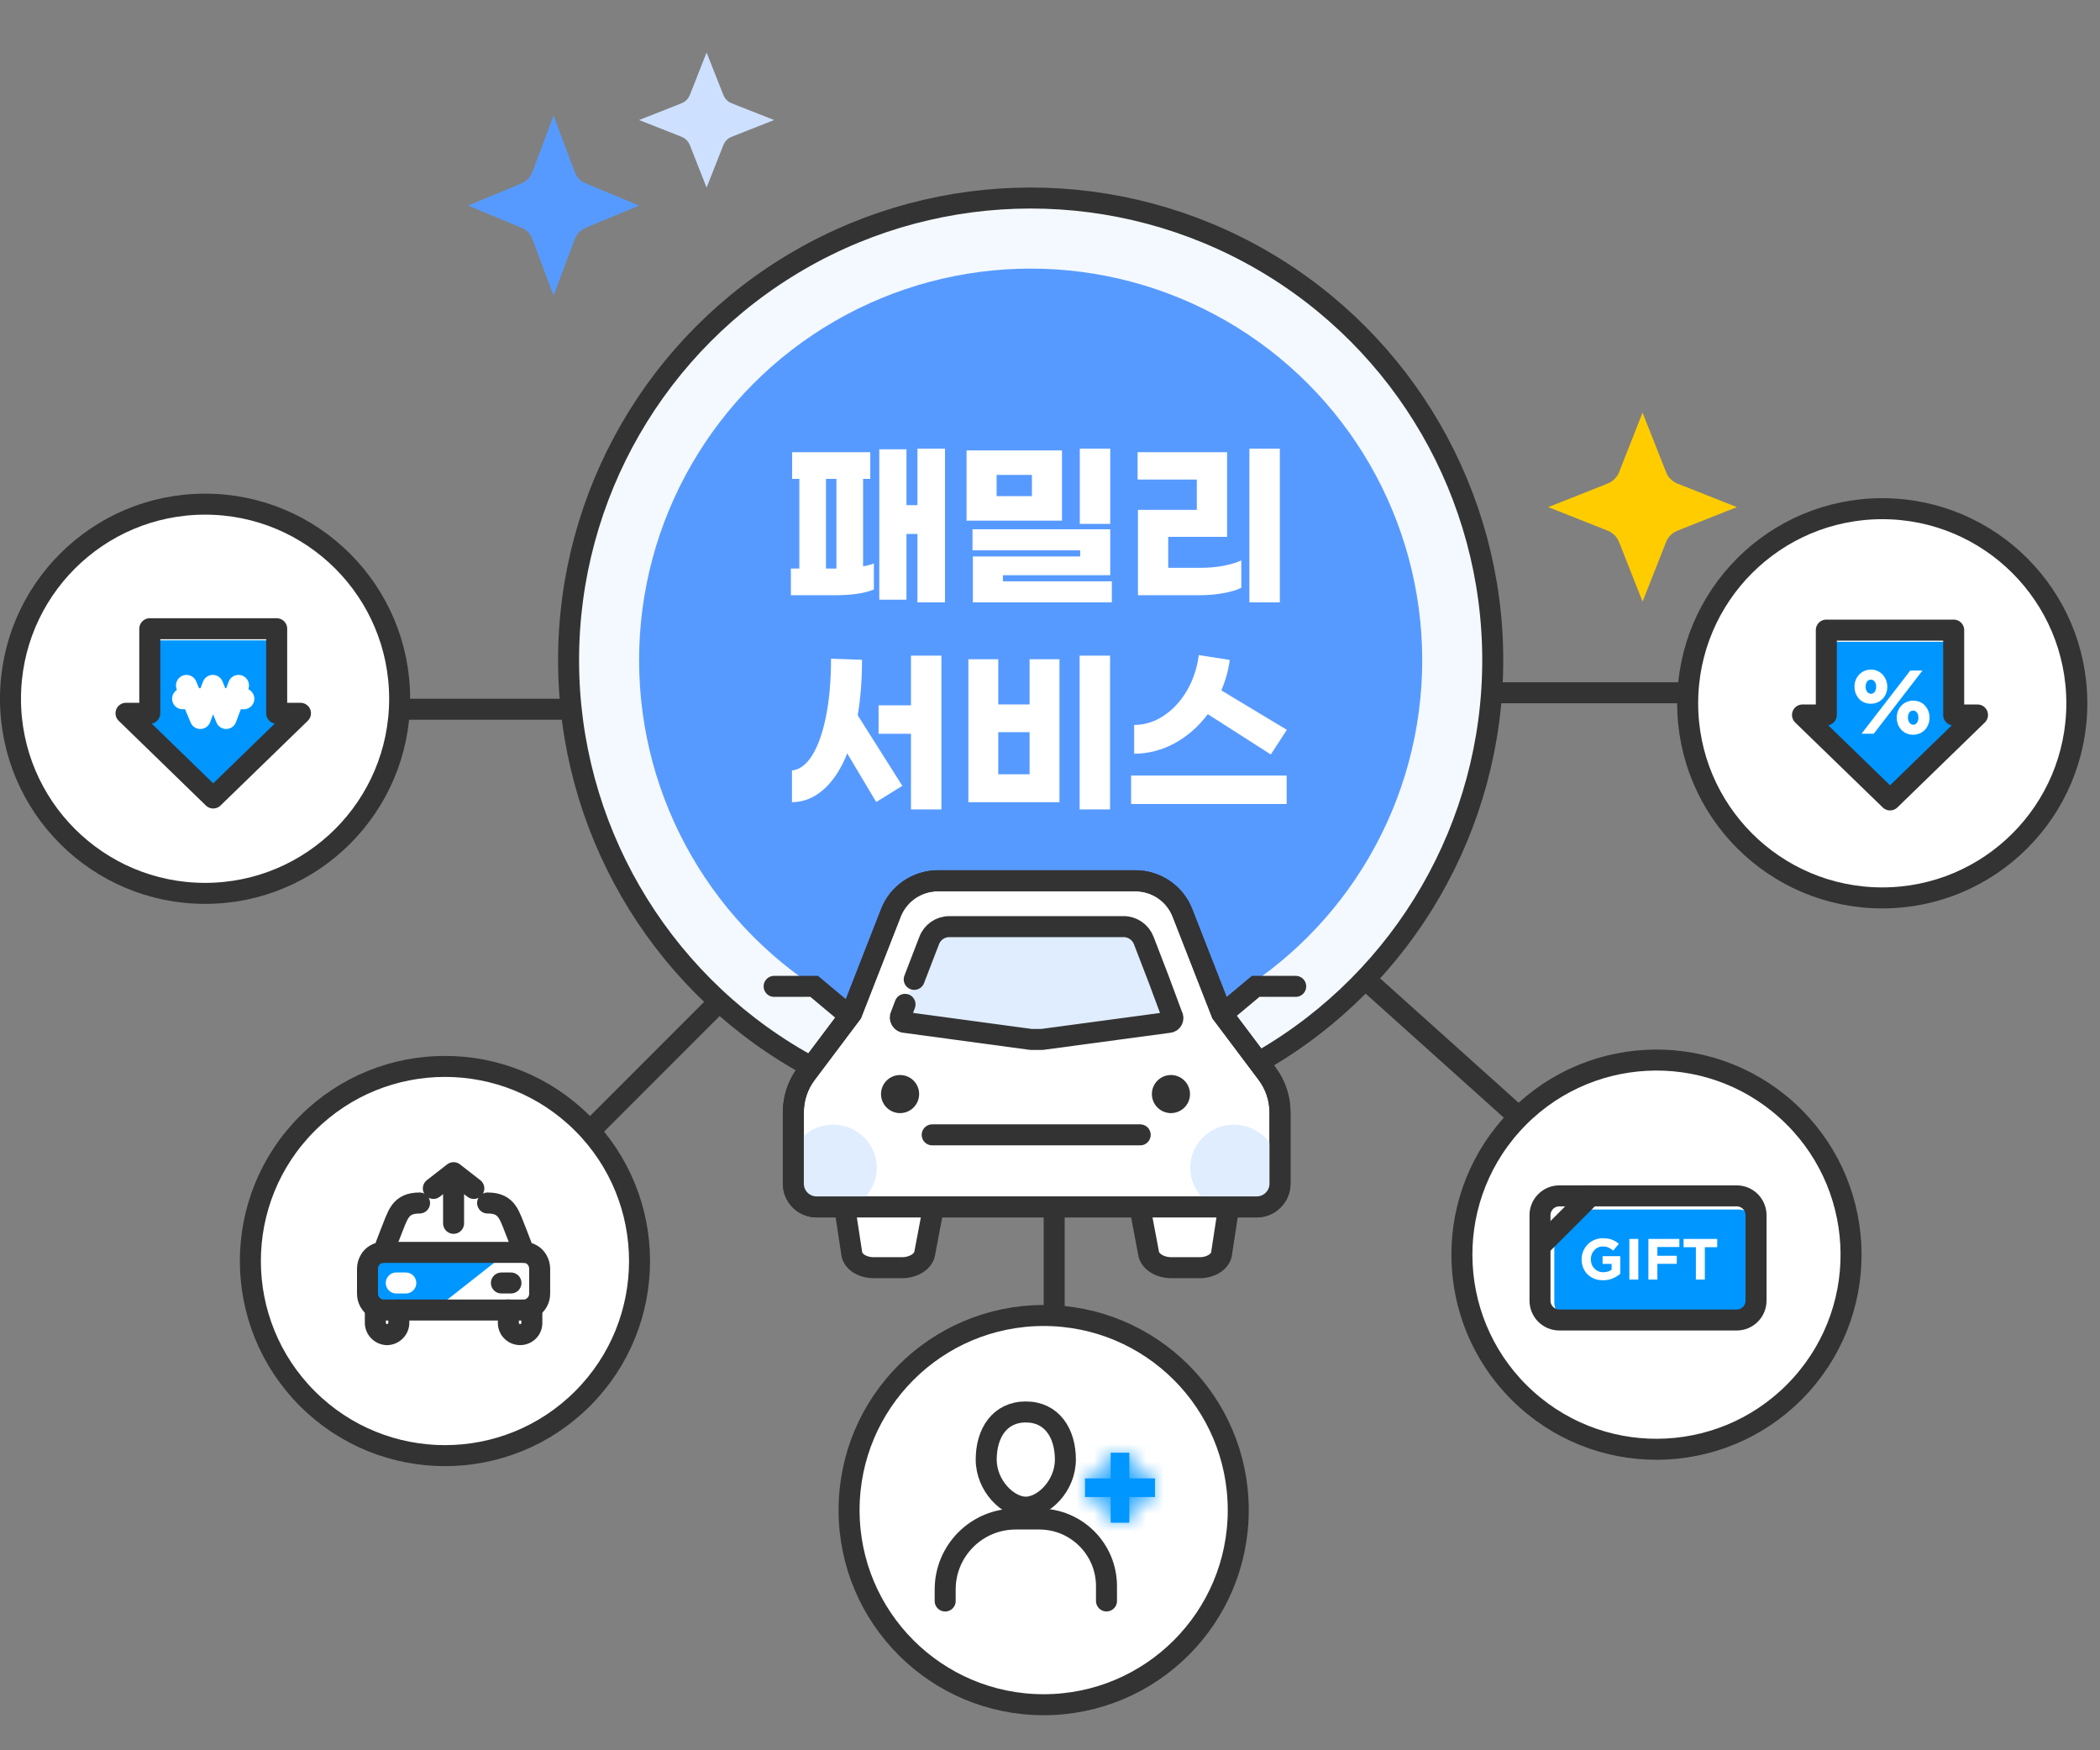
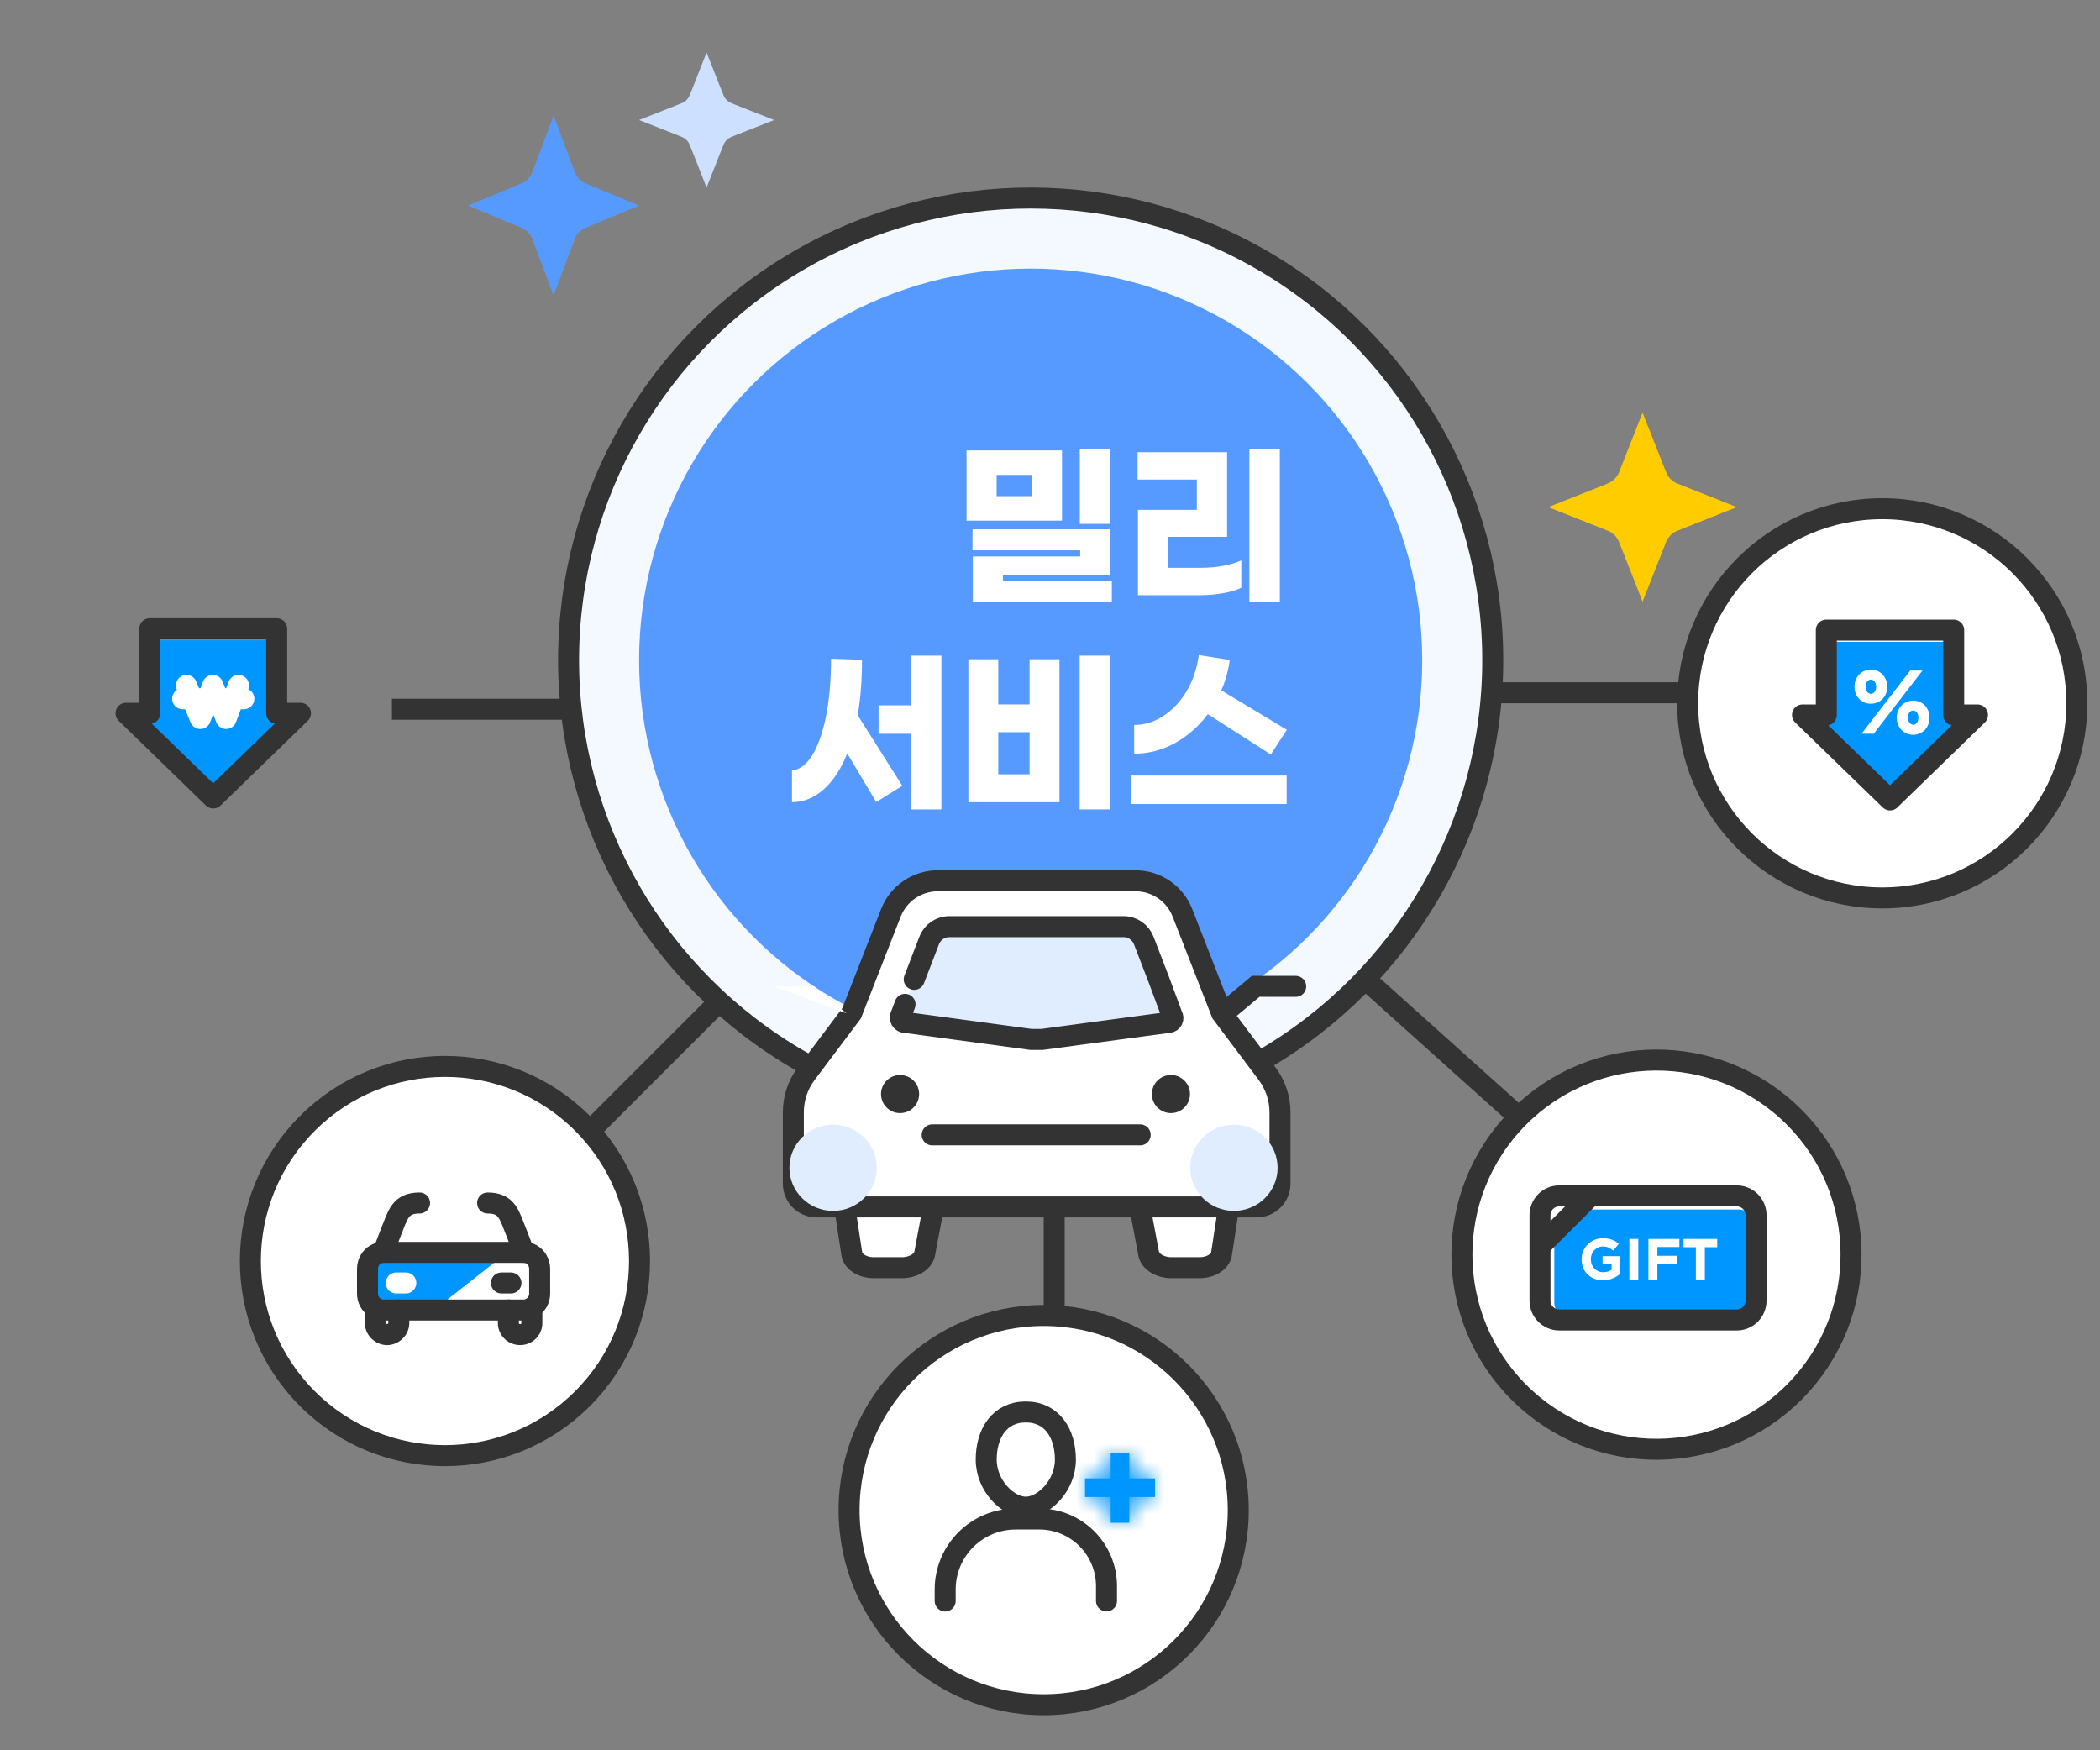
<svg xmlns="http://www.w3.org/2000/svg" width="120" height="100" viewBox="0 0 120 100" fill="none">
  <rect x="0" y="0" width="120" height="100" fill="#808080" stroke="none" />
  <line x1="80.473" y1="39.58" x2="96.88" y2="39.58" stroke="#333333" stroke-width="1.2" />
  <circle cx="107.557" cy="40.182" r="11.119" fill="white" stroke="#333333" stroke-width="1.2" />
  <line x1="38.803" y1="40.522" x2="22.396" y2="40.522" stroke="#333333" stroke-width="1.2" />
-   <circle cx="11.718" cy="39.923" r="11.119" transform="rotate(-180 11.718 39.923)" fill="white" stroke="#333333" stroke-width="1.2" />
  <line x1="74.899" y1="53.147" x2="87.109" y2="64.106" stroke="#333333" stroke-width="1.2" />
  <circle cx="94.656" cy="71.684" r="11.119" transform="rotate(41.907 94.656 71.684)" fill="white" stroke="#333333" stroke-width="1.2" />
  <line x1="60.239" y1="59.193" x2="60.239" y2="75.6" stroke="#333333" stroke-width="1.2" />
  <circle cx="59.638" cy="86.278" r="11.119" transform="rotate(90 59.638 86.278)" fill="white" stroke="#333333" stroke-width="1.2" />
  <line x1="45.002" y1="53.323" x2="33.401" y2="64.924" stroke="#333333" stroke-width="1.2" />
  <circle cx="25.426" cy="72.047" r="11.119" transform="rotate(135 25.426 72.047)" fill="white" stroke="#333333" stroke-width="1.2" />
  <path d="M31.633 6.602L32.737 9.551C32.84 9.824 32.891 9.96 32.969 10.075C33.037 10.176 33.123 10.265 33.221 10.337C33.331 10.42 33.46 10.474 33.719 10.582L36.521 11.745L33.719 12.909C33.46 13.017 33.331 13.071 33.221 13.153C33.126 13.225 33.041 13.315 32.969 13.416C32.891 13.53 32.84 13.667 32.737 13.94L31.633 16.889L30.528 13.94C30.426 13.667 30.375 13.53 30.297 13.416C30.229 13.315 30.143 13.225 30.048 13.153C29.939 13.071 29.809 13.017 29.55 12.909L26.748 11.745L29.55 10.582C29.809 10.474 29.939 10.42 30.048 10.337C30.143 10.265 30.229 10.176 30.297 10.075C30.375 9.96 30.426 9.824 30.528 9.551L31.633 6.602Z" fill="#579AFF" />
  <path d="M40.376 3L41.25 5.212C41.33 5.417 41.371 5.518 41.431 5.606C41.485 5.683 41.552 5.75 41.63 5.804C41.717 5.865 41.818 5.905 42.023 5.986L44.235 6.858L42.023 7.73C41.818 7.81 41.717 7.851 41.63 7.911C41.552 7.965 41.485 8.033 41.431 8.11C41.371 8.198 41.33 8.299 41.25 8.504L40.376 10.716L39.505 8.504C39.424 8.299 39.384 8.198 39.323 8.11C39.27 8.033 39.202 7.965 39.125 7.911C39.038 7.851 38.937 7.81 38.732 7.73L36.52 6.858L38.732 5.986C38.937 5.905 39.038 5.865 39.125 5.804C39.202 5.75 39.27 5.683 39.323 5.606C39.384 5.518 39.424 5.417 39.505 5.212L40.376 3Z" fill="#CDE0FF" />
  <path d="M93.861 23.574L95.083 26.67C95.191 26.958 95.253 27.102 95.334 27.219C95.406 27.327 95.505 27.417 95.613 27.498C95.729 27.588 95.873 27.642 96.16 27.75L99.25 28.974L96.16 30.198C95.873 30.315 95.729 30.369 95.613 30.45C95.505 30.522 95.415 30.621 95.334 30.729C95.244 30.846 95.191 30.989 95.083 31.277L93.861 34.373L92.64 31.277C92.532 30.989 92.469 30.846 92.388 30.729C92.317 30.621 92.218 30.531 92.11 30.45C91.993 30.36 91.85 30.306 91.562 30.198L88.473 28.974L91.562 27.75C91.85 27.633 91.993 27.579 92.11 27.498C92.218 27.417 92.308 27.327 92.388 27.219C92.478 27.102 92.532 26.958 92.64 26.67L93.861 23.574Z" fill="#FFCC00" />
  <path d="M112.777 41.088L108.225 45.509L103.672 41.088H104.911V36.668H111.538V41.088H112.777Z" fill="#0096FF" />
  <path d="M113 40.849L108.003 45.703L103 40.849H104.361V36H111.639V40.849H113Z" stroke="#333333" stroke-width="1.2" stroke-linecap="round" stroke-linejoin="round" />
  <path d="M106.902 40.206C106.759 40.206 106.632 40.179 106.521 40.132C106.41 40.084 106.31 40.015 106.23 39.925C106.151 39.835 106.087 39.735 106.04 39.618C105.997 39.502 105.971 39.375 105.971 39.242V39.232C105.971 39.099 105.992 38.972 106.04 38.856C106.082 38.739 106.145 38.639 106.23 38.549C106.31 38.459 106.41 38.39 106.527 38.337C106.643 38.284 106.77 38.258 106.913 38.258C107.056 38.258 107.183 38.284 107.294 38.337C107.405 38.39 107.506 38.459 107.585 38.549C107.665 38.639 107.728 38.739 107.776 38.856C107.818 38.972 107.845 39.094 107.845 39.227V39.237C107.845 39.37 107.824 39.497 107.776 39.613C107.734 39.73 107.67 39.83 107.585 39.92C107.501 40.005 107.405 40.079 107.289 40.127C107.172 40.179 107.045 40.206 106.908 40.206H106.902ZM109.158 38.311H109.856L107.072 41.921H106.373L109.158 38.311ZM106.908 39.639C106.998 39.639 107.072 39.602 107.125 39.528C107.178 39.454 107.209 39.359 107.209 39.242V39.232C107.209 39.121 107.183 39.025 107.125 38.946C107.067 38.867 106.992 38.83 106.908 38.83C106.823 38.83 106.744 38.867 106.691 38.941C106.638 39.015 106.606 39.11 106.606 39.227V39.237C106.606 39.354 106.638 39.449 106.696 39.528C106.754 39.602 106.828 39.639 106.913 39.639H106.908ZM109.316 41.979C109.173 41.979 109.046 41.953 108.935 41.9C108.824 41.847 108.723 41.778 108.644 41.694C108.565 41.603 108.501 41.503 108.453 41.386C108.411 41.27 108.385 41.148 108.385 41.016V41.005C108.385 40.873 108.406 40.746 108.453 40.629C108.496 40.513 108.559 40.412 108.644 40.322C108.723 40.232 108.824 40.164 108.941 40.111C109.057 40.058 109.184 40.031 109.327 40.031C109.47 40.031 109.597 40.058 109.708 40.105C109.819 40.153 109.92 40.222 109.999 40.312C110.079 40.402 110.142 40.502 110.19 40.619C110.232 40.735 110.259 40.862 110.259 40.995V41.005C110.259 41.138 110.238 41.259 110.19 41.381C110.148 41.498 110.084 41.603 109.999 41.694C109.915 41.778 109.819 41.852 109.703 41.9C109.586 41.948 109.459 41.979 109.322 41.979H109.316ZM109.322 41.408C109.412 41.408 109.486 41.371 109.539 41.297C109.592 41.222 109.623 41.127 109.623 41.011V41C109.623 40.883 109.597 40.788 109.539 40.709C109.48 40.635 109.412 40.598 109.322 40.598C109.232 40.598 109.158 40.635 109.105 40.709C109.052 40.783 109.025 40.878 109.025 40.995V41.005C109.025 41.117 109.057 41.217 109.115 41.291C109.173 41.371 109.248 41.408 109.332 41.408H109.322Z" fill="white" />
  <path d="M99.332 69.103H89.828C89.27 69.103 88.818 69.555 88.818 70.113V74.408C88.818 74.966 89.27 75.418 89.828 75.418H99.332C99.89 75.418 100.342 74.966 100.342 74.408V70.113C100.342 69.555 99.89 69.103 99.332 69.103Z" fill="#0096FF" />
  <path d="M99.24 68.324H89.105C88.495 68.324 88 68.819 88 69.429V74.311C88 74.921 88.495 75.416 89.105 75.416H99.24C99.85 75.416 100.345 74.921 100.345 74.311V69.429C100.345 68.819 99.85 68.324 99.24 68.324Z" stroke="#333333" stroke-width="1.2" stroke-linecap="round" stroke-linejoin="round" />
  <path d="M90.885 68.324L88.049 71.161" stroke="#333333" stroke-width="1.2" stroke-linecap="round" stroke-linejoin="round" />
  <path d="M91.598 73.146C91.418 73.146 91.252 73.117 91.101 73.058C90.954 72.999 90.825 72.914 90.718 72.811C90.611 72.704 90.526 72.579 90.467 72.431C90.408 72.284 90.379 72.126 90.379 71.952V71.945C90.379 71.779 90.408 71.625 90.471 71.481C90.534 71.337 90.615 71.208 90.725 71.098C90.836 70.987 90.961 70.903 91.108 70.84C91.256 70.777 91.418 70.744 91.595 70.744C91.698 70.744 91.793 70.751 91.878 70.766C91.963 70.781 92.044 70.799 92.114 70.829C92.188 70.855 92.254 70.888 92.32 70.928C92.387 70.969 92.446 71.013 92.505 71.065L92.184 71.451C92.14 71.415 92.096 71.381 92.051 71.352C92.007 71.323 91.959 71.3 91.915 71.278C91.871 71.256 91.816 71.242 91.76 71.23C91.705 71.219 91.642 71.216 91.576 71.216C91.484 71.216 91.396 71.234 91.315 71.275C91.234 71.311 91.164 71.367 91.101 71.429C91.038 71.496 90.994 71.569 90.957 71.658C90.924 71.746 90.906 71.838 90.906 71.938V71.945C90.906 72.052 90.924 72.148 90.957 72.24C90.99 72.328 91.042 72.409 91.105 72.476C91.167 72.542 91.241 72.593 91.326 72.63C91.41 72.667 91.506 72.686 91.609 72.686C91.801 72.686 91.959 72.638 92.092 72.546V72.21H91.576V71.768H92.586V72.778C92.468 72.881 92.324 72.966 92.158 73.039C91.993 73.113 91.805 73.146 91.591 73.146H91.598Z" fill="white" />
  <path d="M93.106 70.785H93.618V73.106H93.106V70.785Z" fill="white" />
  <path d="M94.195 70.785H95.964V71.246H94.707V71.747H95.816V72.207H94.707V73.106H94.195V70.785Z" fill="white" />
  <path d="M96.91 71.257H96.203V70.785H98.126V71.257H97.419V73.106H96.907V71.257H96.91Z" fill="white" />
  <path d="M21 73.165C21.117 74.087 21.901 74.777 22.83 74.777H24.894L28.993 71.553H22.83C21.901 71.553 21.117 72.244 21 73.165Z" fill="#0096FF" />
  <path d="M23.975 68.732C22.831 68.732 22.735 69.438 22.315 70.46L21.894 71.554C21.581 71.557 21.293 71.724 21.138 71.992C21.047 72.144 21 72.317 21 72.494V73.904C20.996 74.234 21.165 74.541 21.447 74.719C21.581 74.801 21.736 74.845 21.894 74.845H29.944C30.102 74.845 30.256 74.801 30.39 74.719C30.673 74.541 30.842 74.234 30.838 73.904V72.494C30.838 72.317 30.791 72.144 30.699 71.991C30.544 71.724 30.257 71.557 29.944 71.553L29.523 70.46C29.102 69.438 29.006 68.732 27.863 68.732" stroke="#333333" stroke-width="1.2" stroke-linecap="round" stroke-linejoin="round" />
  <path d="M23.389 74.844C23.389 74.513 23.121 74.244 22.789 74.244C22.458 74.244 22.189 74.513 22.189 74.844H23.389ZM22.789 75.55H22.189C22.189 75.556 22.189 75.563 22.19 75.569L22.789 75.55ZM22.118 76.255L22.098 76.854C22.111 76.855 22.125 76.855 22.138 76.854L22.118 76.255ZM21.448 75.549L22.047 75.569C22.047 75.562 22.048 75.556 22.048 75.549H21.448ZM22.048 74.718C22.048 74.386 21.779 74.118 21.448 74.118C21.116 74.118 20.848 74.386 20.848 74.718H22.048ZM21.894 70.955C21.562 70.955 21.294 71.223 21.294 71.555C21.294 71.886 21.562 72.155 21.894 72.155V70.955ZM29.943 72.155C30.274 72.155 30.543 71.886 30.543 71.555C30.543 71.223 30.274 70.955 29.943 70.955V72.155ZM29.649 74.843C29.649 74.512 29.381 74.243 29.049 74.243C28.718 74.243 28.449 74.512 28.449 74.843H29.649ZM29.049 75.549L29.648 75.588C29.649 75.575 29.649 75.562 29.649 75.549H29.049ZM29.372 76.156L29.679 75.641L29.372 76.156ZM30.069 76.156L29.762 75.641L30.069 76.156ZM30.391 75.549H29.791C29.791 75.562 29.791 75.575 29.792 75.588L30.391 75.549ZM30.991 74.718C30.991 74.386 30.723 74.118 30.391 74.118C30.06 74.118 29.791 74.386 29.791 74.718H30.991ZM28.651 72.702C28.32 72.702 28.051 72.97 28.051 73.302C28.051 73.633 28.32 73.902 28.651 73.902V72.702ZM29.198 73.902C29.529 73.902 29.798 73.633 29.798 73.302C29.798 72.97 29.529 72.702 29.198 72.702V73.902ZM22.189 74.844V75.55H23.389V74.844H22.189ZM22.19 75.569C22.191 75.605 22.16 75.653 22.098 75.655L22.138 76.854C22.843 76.831 23.412 76.247 23.389 75.53L22.19 75.569ZM22.139 75.655C22.077 75.653 22.046 75.605 22.047 75.569L20.848 75.529C20.824 76.246 21.393 76.83 22.098 76.854L22.139 75.655ZM22.048 75.549V74.718H20.848V75.549H22.048ZM21.894 72.155H29.943V70.955H21.894V72.155ZM28.449 74.843V75.549H29.649V74.843H28.449ZM28.451 75.51C28.42 75.984 28.66 76.431 29.065 76.672L29.679 75.641C29.655 75.627 29.647 75.605 29.648 75.588L28.451 75.51ZM29.065 76.672C29.468 76.912 29.972 76.912 30.376 76.672L29.762 75.641C29.737 75.656 29.704 75.656 29.679 75.641L29.065 76.672ZM30.376 76.672C30.78 76.431 31.021 75.984 30.99 75.51L29.792 75.588C29.794 75.605 29.785 75.627 29.762 75.641L30.376 76.672ZM30.991 75.549V74.718H29.791V75.549H30.991ZM28.651 73.902H29.198V72.702H28.651V73.902Z" fill="#333333" />
  <path d="M22.643 73.302H23.189" stroke="white" stroke-width="1.2" stroke-linecap="round" />
-   <path d="M25.919 69.893V67M25.919 67L24.762 67.9M25.919 67L27.076 67.9" stroke="#333333" stroke-width="1.2" stroke-linecap="round" stroke-linejoin="round" />
  <path d="M16.947 40.986L12.409 45.396L7.871 40.986H9.109V36.586H15.709V40.986H16.947Z" fill="#0096FF" />
  <path d="M17.169 40.752L12.183 45.592L7.201 40.752H8.559V35.922H15.811V40.752H17.169Z" stroke="#333333" stroke-width="1.2" stroke-linecap="round" stroke-linejoin="round" />
  <path d="M10.656 39.16L11.446 41.05L12.16 39.16L12.923 41.05L13.628 39.16" stroke="white" stroke-width="1.2" stroke-linecap="round" stroke-linejoin="round" />
  <path d="M10.434 39.922H13.934" stroke="white" stroke-width="1.2" stroke-linecap="round" stroke-linejoin="round" />
  <circle cx="58.895" cy="37.719" r="26.405" fill="#F4F9FF" stroke="#333333" stroke-width="1.2" />
  <circle cx="58.895" cy="37.721" r="22.375" fill="#579AFF" />
  <path d="M49.92 72.428H51.534C52.17 72.428 52.717 72.106 52.831 71.662L53.361 68.856H48.25L48.674 71.632C48.742 72.085 49.284 72.428 49.924 72.428H49.92Z" fill="white" stroke="#333333" stroke-width="1.2" stroke-miterlimit="10" />
  <path d="M68.556 72.428H66.942C66.306 72.428 65.759 72.106 65.645 71.662L65.115 68.856H70.226L69.802 71.632C69.734 72.085 69.192 72.428 68.552 72.428H68.556Z" fill="white" stroke="#333333" stroke-width="1.2" stroke-miterlimit="10" />
  <path d="M70.739 69.19C72.125 69.19 73.248 68.068 73.248 66.684C73.248 65.3 72.125 64.178 70.739 64.178C69.354 64.178 68.231 65.3 68.231 66.684C68.231 68.068 69.354 69.19 70.739 69.19Z" fill="#DFEDFF" />
  <path d="M47.702 69.19C49.088 69.19 50.211 68.068 50.211 66.684C50.211 65.3 49.088 64.178 47.702 64.178C46.317 64.178 45.193 65.3 45.193 66.684C45.193 68.068 46.317 69.19 47.702 69.19Z" fill="#DFEDFF" />
  <path d="M59.581 68.956H71.811C72.544 68.956 73.142 68.364 73.142 67.627V63.547C73.142 62.755 72.883 61.989 72.413 61.354L69.811 57.891L67.569 52.155C67.137 51.05 66.073 50.322 64.882 50.322H53.593C52.407 50.322 51.339 51.05 50.907 52.155L48.665 57.891L46.063 61.354C45.588 61.984 45.334 62.755 45.334 63.547V67.627C45.334 68.36 45.927 68.956 46.665 68.956H59.585H59.581Z" fill="white" stroke="#333333" stroke-width="1.2" stroke-miterlimit="10" stroke-linecap="round" />
  <path d="M70.51 69.183C71.888 69.183 73.006 68.08 73.006 66.719C73.006 65.359 71.888 64.256 70.51 64.256C69.131 64.256 68.014 65.359 68.014 66.719C68.014 68.08 69.131 69.183 70.51 69.183Z" fill="#DFEDFF" />
  <path d="M47.605 69.183C48.984 69.183 50.101 68.08 50.101 66.719C50.101 65.359 48.984 64.256 47.605 64.256C46.227 64.256 45.109 65.359 45.109 66.719C45.109 68.08 46.227 69.183 47.605 69.183Z" fill="#DFEDFF" />
-   <path d="M59.581 68.956H71.811C72.544 68.956 73.142 68.364 73.142 67.627V63.547C73.142 62.755 72.883 61.989 72.413 61.354L69.811 57.891L67.569 52.155C67.137 51.05 66.073 50.322 64.882 50.322H53.593C52.407 50.322 51.339 51.05 50.907 52.155L48.665 57.891L46.063 61.354C45.588 61.984 45.334 62.755 45.334 63.547V67.627C45.334 68.36 45.927 68.956 46.665 68.956H59.585H59.581Z" stroke="#333333" stroke-width="1.2" stroke-miterlimit="10" stroke-linecap="round" />
  <path d="M51.716 57.382L51.487 57.987C51.372 58.178 51.508 58.415 51.728 58.415L58.92 59.388H59.538L66.772 58.415C66.971 58.415 67.09 58.195 66.984 58.03L66.213 55.955L65.357 53.733C65.175 53.259 64.717 52.941 64.208 52.941H54.246C53.737 52.941 53.279 53.255 53.097 53.733L52.241 55.955" fill="#DFEDFF" />
  <path d="M51.716 57.382L51.487 57.987C51.372 58.178 51.508 58.415 51.728 58.415L58.92 59.388H59.538L66.772 58.415C66.971 58.415 67.09 58.195 66.984 58.03L66.213 55.955L65.357 53.733C65.175 53.259 64.717 52.941 64.208 52.941H54.246C53.737 52.941 53.279 53.255 53.097 53.733L52.241 55.955" stroke="#333333" stroke-width="1.2" stroke-miterlimit="10" stroke-linecap="round" />
  <path d="M69.908 57.896L71.752 56.355H74.04" fill="white" />
  <path d="M69.908 57.896L71.752 56.355H74.04" stroke="#333333" stroke-width="1.2" stroke-miterlimit="10" stroke-linecap="round" />
  <path d="M48.368 57.896L46.525 56.355H44.236" fill="white" />
-   <path d="M48.368 57.896L46.525 56.355H44.236" stroke="#333333" stroke-width="1.2" stroke-miterlimit="10" stroke-linecap="round" />
  <path d="M53.268 64.838H65.154" stroke="#333333" stroke-width="1.2" stroke-miterlimit="10" stroke-linecap="round" />
  <path d="M51.433 63.596C52.034 63.596 52.522 63.109 52.522 62.508C52.522 61.907 52.034 61.42 51.433 61.42C50.831 61.42 50.344 61.907 50.344 62.508C50.344 63.109 50.831 63.596 51.433 63.596Z" fill="#333333" />
  <path d="M66.911 63.596C67.513 63.596 68 63.109 68 62.508C68 61.907 67.513 61.42 66.911 61.42C66.31 61.42 65.822 61.907 65.822 62.508C65.822 63.109 66.31 63.596 66.911 63.596Z" fill="#333333" />
  <path d="M69.017 40.802C68.496 41.502 67.868 42.054 67.135 42.458C66.408 42.856 65.633 43.058 64.81 43.065V41.419C65.393 41.419 65.945 41.251 66.466 40.915C66.994 40.572 67.44 40.099 67.803 39.495C68.167 38.885 68.4 38.196 68.503 37.428L70.272 37.706C70.19 38.309 70.029 38.889 69.789 39.444L73.533 41.697L72.618 43.106L69.017 40.802ZM64.635 44.31H73.523V45.935H64.635V44.31Z" fill="white" />
  <path d="M63.432 37.459V46.245H61.694V37.459H63.432ZM58.834 37.665H60.541V45.833H55.336V37.665H57.044V40.247H58.834V37.665ZM58.834 44.238V41.831H57.044V44.238H58.834Z" fill="white" />
  <path d="M53.794 37.459V46.245H52.056V41.924H50.204V40.298H52.056V37.459H53.794ZM49.258 37.696C49.258 38.861 49.175 39.918 49.011 40.864L51.562 44.897L50.07 45.823L48.414 43.045C48.057 43.937 47.608 44.623 47.066 45.103C46.525 45.583 45.921 45.826 45.256 45.833V44.022C45.702 43.974 46.093 43.676 46.429 43.127C46.765 42.572 47.025 41.821 47.211 40.874C47.396 39.928 47.488 38.848 47.488 37.634L49.258 37.696Z" fill="white" />
  <path d="M73.133 34.416H71.394V25.631H73.133V34.416ZM70.119 30.672H66.755V32.441H68.658C69.069 32.441 69.484 32.403 69.903 32.328C70.321 32.246 70.664 32.143 70.931 32.019V33.583C70.671 33.713 70.325 33.816 69.892 33.892C69.467 33.967 69.032 34.005 68.586 34.005H65.026V29.129H68.39V27.4H65.006V25.837H70.119V30.672Z" fill="white" />
  <path d="M63.442 29.931H61.703V25.631H63.442V29.931ZM60.685 29.746H55.232V25.734H60.685V29.746ZM58.967 28.347V27.133H56.95V28.347H58.967ZM63.442 32.863H57.31V33.213H63.534V34.416H55.593V31.793H61.724V31.443H55.572V30.24H63.442V32.863Z" fill="white" />
-   <path d="M53.999 25.631V34.416H52.425V30.507H51.798V34.262H50.245V25.672H51.798V28.861H52.425V25.631H53.999ZM49.319 32.359C49.579 32.311 49.785 32.256 49.936 32.194V33.676C49.689 33.785 49.377 33.868 49 33.923C48.623 33.977 48.225 34.005 47.806 34.005H45.193V32.482H45.677V27.359H45.265V25.837H49.73V27.359H49.319V32.359ZM47.199 32.482H47.796V27.359H47.199V32.482Z" fill="white" />
  <path d="M58.617 80.67C60.113 80.67 60.879 81.888 60.879 83.39C60.879 84.892 59.63 86.111 58.617 86.111C57.604 86.111 56.355 84.892 56.355 83.39C56.355 81.888 57.121 80.67 58.617 80.67Z" stroke="#333333" stroke-width="1.2" stroke-linecap="round" stroke-linejoin="round" />
  <path d="M63.228 91.468V90.623C63.228 88.503 61.509 86.787 59.392 86.787H58.038C55.813 86.787 54.01 88.591 54.01 90.816V91.471" stroke="#333333" stroke-width="1.2" stroke-linecap="round" stroke-linejoin="round" />
  <mask id="path-60-inside-1_10936_15608" fill="white">
    <path d="M66 84.466H64.532V83H63.468V84.466H62V85.53H63.468V87H64.532V85.53H66V84.466Z" />
  </mask>
  <path d="M66 84.466H64.532V83H63.468V84.466H62V85.53H63.468V87H64.532V85.53H66V84.466Z" fill="#0096FF" />
-   <path d="M66 84.466H68C68 83.362 67.105 82.466 66 82.466V84.466ZM64.532 84.466H62.532C62.532 85.571 63.427 86.466 64.532 86.466V84.466ZM64.532 83H66.532C66.532 81.895 65.636 81 64.532 81V83ZM63.468 83V81C62.364 81 61.468 81.895 61.468 83H63.468ZM63.468 84.466V86.466C64.573 86.466 65.468 85.571 65.468 84.466H63.468ZM62 84.466V82.466C60.895 82.466 60 83.362 60 84.466H62ZM62 85.53H60C60 86.635 60.895 87.53 62 87.53V85.53ZM63.468 85.53H65.468C65.468 84.426 64.573 83.53 63.468 83.53V85.53ZM63.468 87H61.468C61.468 88.105 62.364 89 63.468 89V87ZM64.532 87V89C65.636 89 66.532 88.105 66.532 87H64.532ZM64.532 85.53V83.53C63.427 83.53 62.532 84.426 62.532 85.53H64.532ZM66 85.53V87.53C67.105 87.53 68 86.635 68 85.53H66ZM66 82.466H64.532V86.466H66V82.466ZM66.532 84.466V83H62.532V84.466H66.532ZM64.532 81H63.468V85H64.532V81ZM61.468 83V84.466H65.468V83H61.468ZM63.468 82.466H62V86.466H63.468V82.466ZM60 84.466V85.53H64V84.466H60ZM62 87.53H63.468V83.53H62V87.53ZM61.468 85.53V87H65.468V85.53H61.468ZM63.468 89H64.532V85H63.468V89ZM66.532 87V85.53H62.532V87H66.532ZM64.532 87.53H66V83.53H64.532V87.53ZM68 85.53V84.466H64V85.53H68Z" fill="#0096FF" mask="url(#path-60-inside-1_10936_15608)" />
+   <path d="M66 84.466H68C68 83.362 67.105 82.466 66 82.466V84.466ZM64.532 84.466H62.532C62.532 85.571 63.427 86.466 64.532 86.466V84.466ZM64.532 83H66.532C66.532 81.895 65.636 81 64.532 81V83ZM63.468 83V81C62.364 81 61.468 81.895 61.468 83H63.468ZM63.468 84.466V86.466C64.573 86.466 65.468 85.571 65.468 84.466H63.468ZM62 84.466V82.466C60.895 82.466 60 83.362 60 84.466H62ZM62 85.53H60C60 86.635 60.895 87.53 62 87.53V85.53ZM63.468 85.53H65.468C65.468 84.426 64.573 83.53 63.468 83.53V85.53ZM63.468 87H61.468C61.468 88.105 62.364 89 63.468 89V87ZM64.532 87V89C65.636 89 66.532 88.105 66.532 87H64.532ZM64.532 85.53V83.53C63.427 83.53 62.532 84.426 62.532 85.53H64.532ZM66 85.53V87.53C67.105 87.53 68 86.635 68 85.53H66ZM66 82.466H64.532V86.466H66V82.466ZM66.532 84.466V83V84.466H66.532ZM64.532 81H63.468V85H64.532V81ZM61.468 83V84.466H65.468V83H61.468ZM63.468 82.466H62V86.466H63.468V82.466ZM60 84.466V85.53H64V84.466H60ZM62 87.53H63.468V83.53H62V87.53ZM61.468 85.53V87H65.468V85.53H61.468ZM63.468 89H64.532V85H63.468V89ZM66.532 87V85.53H62.532V87H66.532ZM64.532 87.53H66V83.53H64.532V87.53ZM68 85.53V84.466H64V85.53H68Z" fill="#0096FF" mask="url(#path-60-inside-1_10936_15608)" />
</svg>